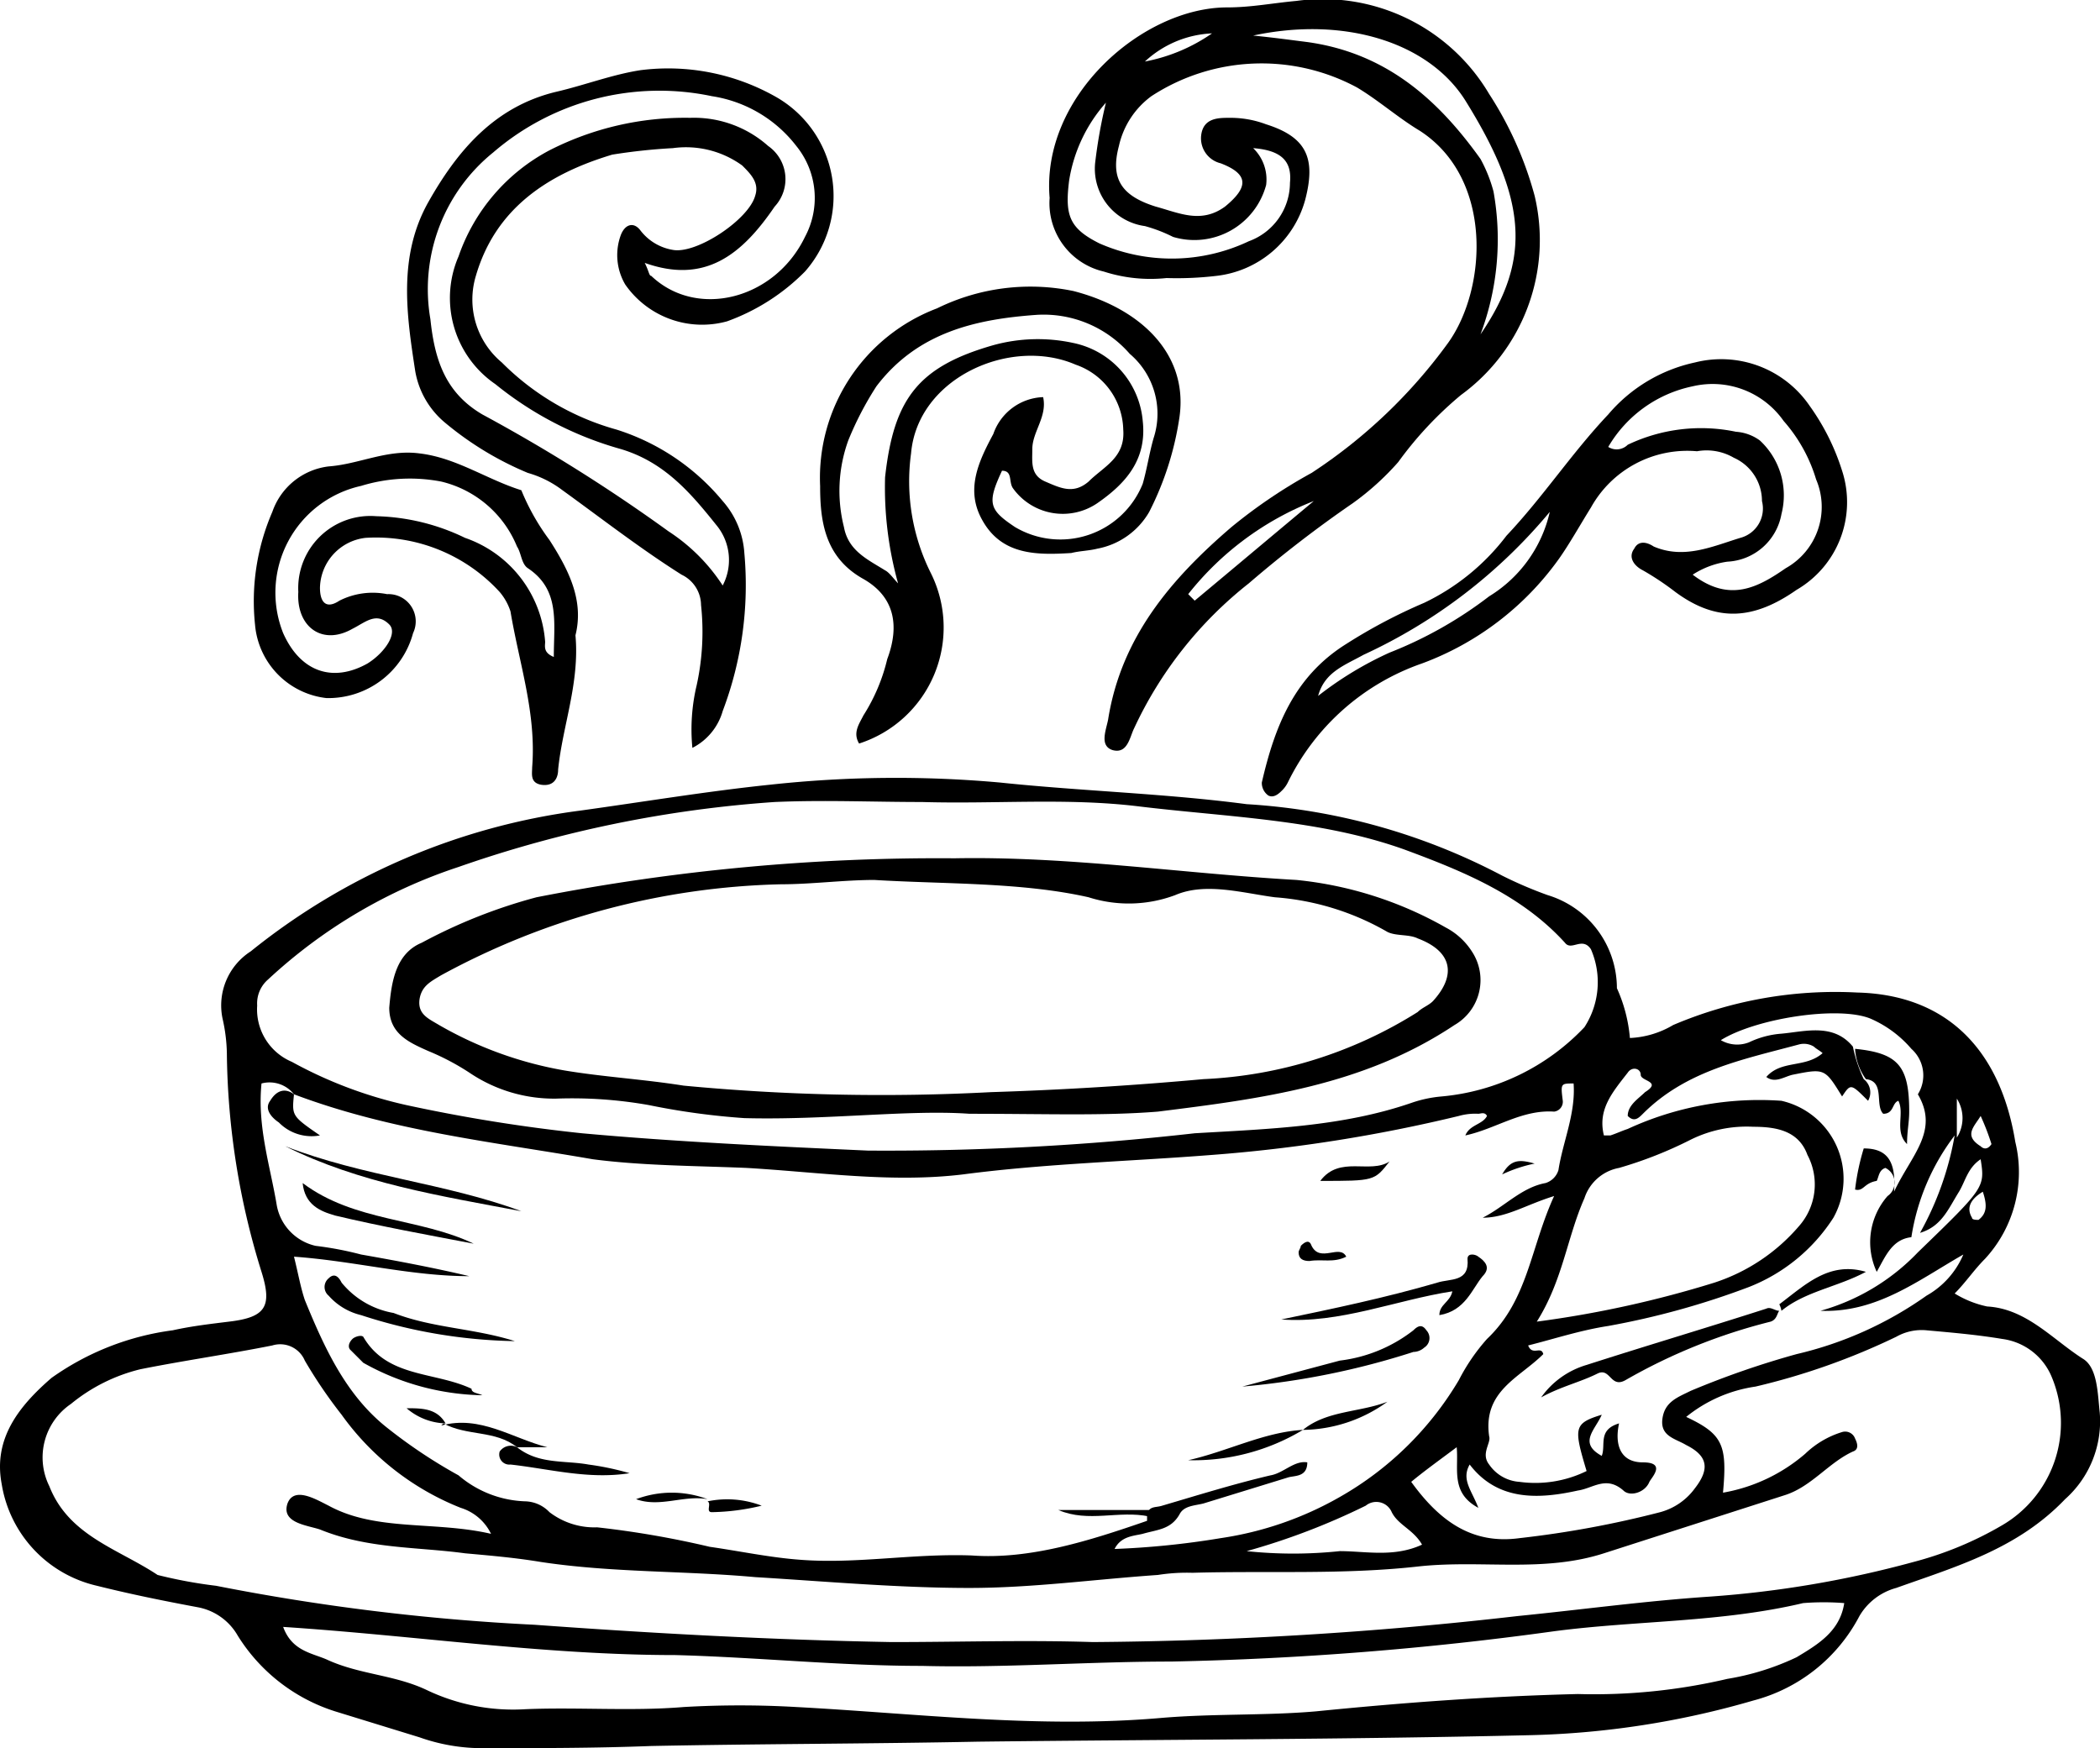
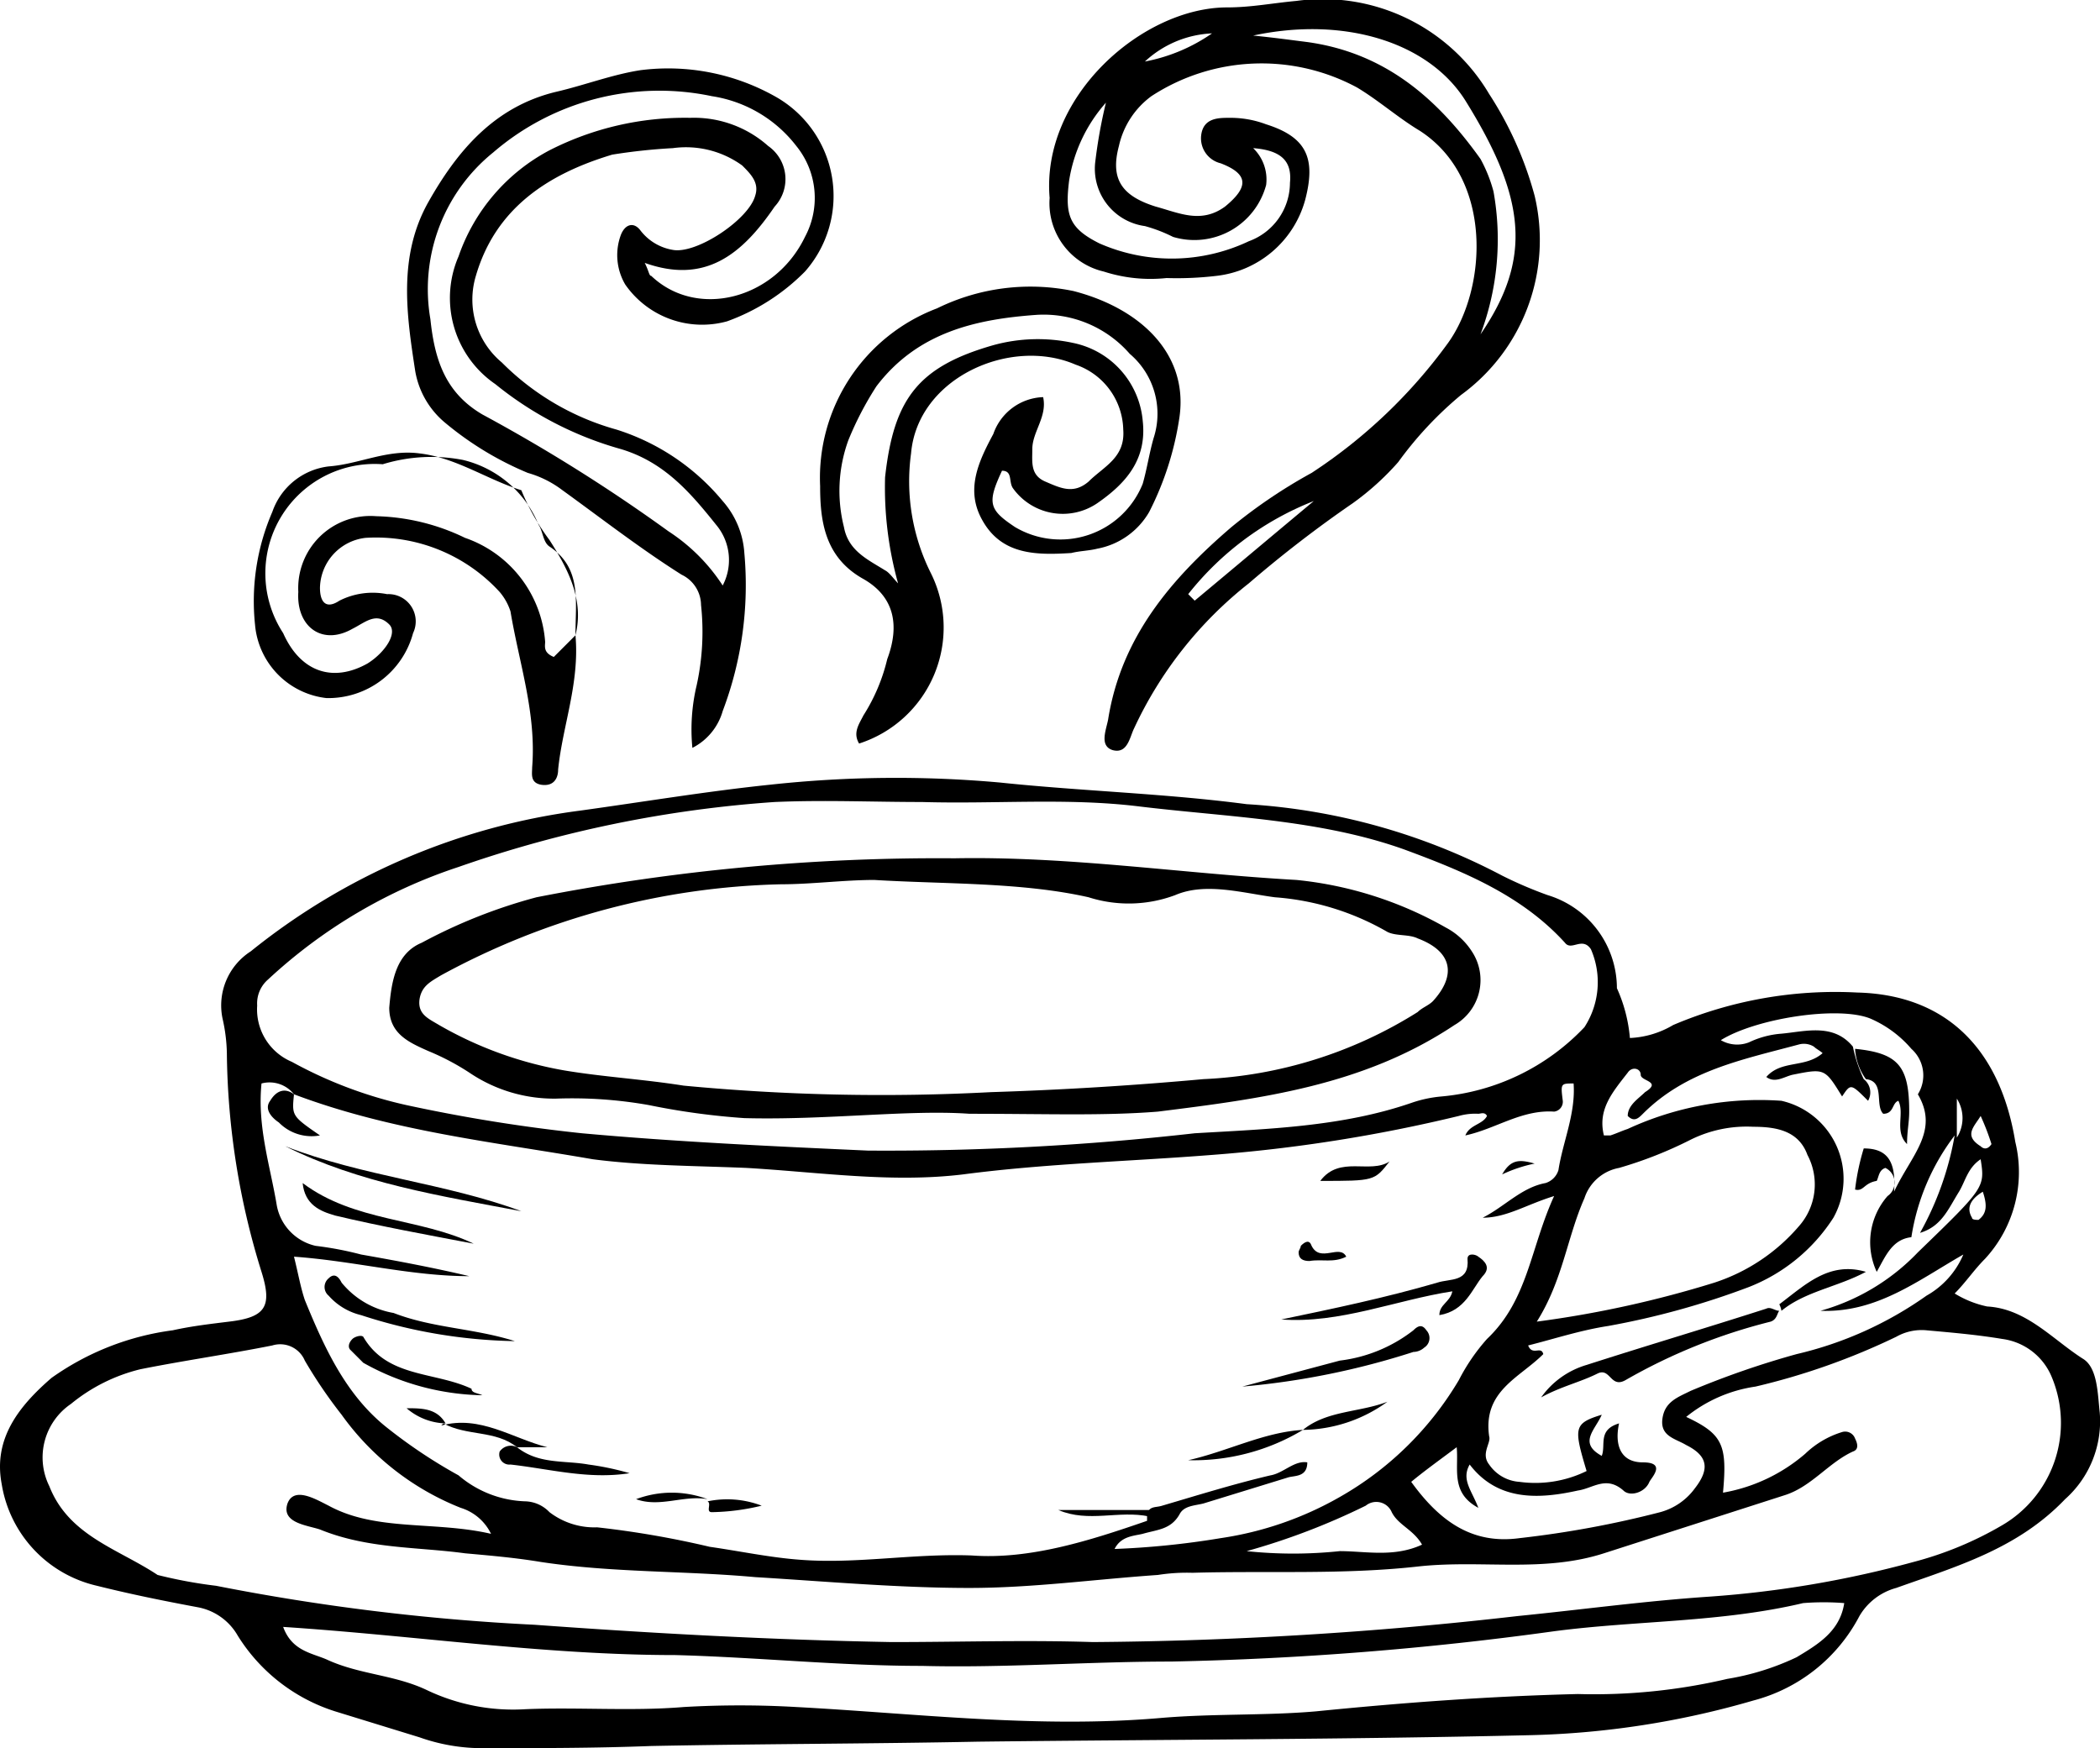
<svg xmlns="http://www.w3.org/2000/svg" viewBox="0 0 96.99 80.742" height="80.742" width="96.99">
  <g transform="translate(-1.922 -8.958)" id="features-icon03">
    <path d="M77.2,56.9a4.274,4.274,0,0,0,2-.6,19.131,19.131,0,0,1,8.5-1.5c4.1.1,6.6,2.6,7.3,6.9a5.9,5.9,0,0,1-1.4,5.4c-.5.5-.9,1.1-1.4,1.6a4.714,4.714,0,0,0,1.5.6c1.8.1,3,1.5,4.4,2.4.7.4.7,1.6.8,2.5a4.817,4.817,0,0,1-1.6,4c-2.2,2.3-5,3.1-7.8,4.1a2.826,2.826,0,0,0-1.7,1.3,7.739,7.739,0,0,1-4.9,3.9,40.2,40.2,0,0,1-10.3,1.6c-8.5.2-17,.2-25.5.3-5,.1-10.1.1-15.1.2-2.6.1-5.2.1-7.9.1a8.675,8.675,0,0,1-2.8-.5L17.4,88a8.224,8.224,0,0,1-4.5-3.5,2.689,2.689,0,0,0-1.8-1.3c-1.6-.3-3.1-.6-4.7-1A5.76,5.76,0,0,1,2,77.5c-.4-2.1.8-3.6,2.3-4.9a12.448,12.448,0,0,1,5.6-2.2c.9-.2,1.8-.3,2.6-.4,1.7-.2,2-.7,1.5-2.3a34.929,34.929,0,0,1-1.6-10.1,7.772,7.772,0,0,0-.2-1.6,2.966,2.966,0,0,1,1.3-3.1,30.475,30.475,0,0,1,15.2-6.5c2.9-.4,5.9-.9,8.8-1.2a53.643,53.643,0,0,1,10.6-.1c3.8.4,7.6.5,11.4,1a29.006,29.006,0,0,1,11.8,3.3,18.945,18.945,0,0,0,2.1.9,4.5,4.5,0,0,1,3.2,4.3A7.006,7.006,0,0,1,77.2,56.9ZM88,58.8a.775.775,0,0,1,.2,1c-.8-.8-.8-.8-1.2-.2-.8-1.3-.8-1.3-2.3-1-.4.1-.8.4-1.2.1.7-.8,1.8-.4,2.6-1.1-.1-.1-.3-.2-.4-.3a.878.878,0,0,0-.7-.1c-2.6.7-5.2,1.2-7.2,3.2-.2.2-.4.4-.7.1,0-.5.5-.8.8-1.1.8-.5-.2-.5-.2-.8s-.4-.4-.6-.1c-.7.9-1.4,1.7-1.1,2.9h.3c.3-.1.5-.2.8-.3a14.505,14.505,0,0,1,7.1-1.3,3.693,3.693,0,0,1,2.4,5.4,8.183,8.183,0,0,1-3.9,3.2,36.865,36.865,0,0,1-6.5,1.8c-1.3.2-2.5.6-3.7.9.2.5.6,0,.7.4-1.1,1.1-2.8,1.7-2.5,3.8.1.3-.4.8,0,1.3a1.839,1.839,0,0,0,1.4.8,5.38,5.38,0,0,0,3.1-.5c-.6-2-.6-2.2.7-2.6-.3.7-1.1,1.3,0,1.9.2-.5-.2-1.2.8-1.5-.2.9,0,1.8,1.1,1.8s.4.7.3.9c-.2.5-.9.7-1.2.4-.8-.7-1.4-.1-2.1,0-1.8.4-3.7.5-5-1.2-.4.7.1,1.2.4,2-1.3-.7-.9-1.8-1-2.8-.8.6-1.5,1.1-2.1,1.6,1.3,1.8,2.8,2.9,5,2.6a46.561,46.561,0,0,0,6.5-1.2,2.919,2.919,0,0,0,1.6-1.1c.7-.9.6-1.5-.4-2-.5-.3-1.2-.4-1.1-1.2s.7-1,1.3-1.3a40.48,40.48,0,0,1,4.9-1.7,17.083,17.083,0,0,0,6-2.7,3.942,3.942,0,0,0,1.7-1.9c-2.1,1.2-4,2.7-6.6,2.6a9.909,9.909,0,0,0,4.5-2.7c3.1-3,3.1-3,2.9-4.3-.6.4-.7,1-1,1.5-.5.8-.8,1.6-1.8,1.9a14.23,14.23,0,0,0,1.6-4.5,10.348,10.348,0,0,0-2,4.7c-.9.1-1.2.9-1.6,1.6h0a3.237,3.237,0,0,1,.5-3.5.755.755,0,0,0-.1-1.3c-.3.1-.3.4-.4.6-.6.1-.6.5-1,.4A10.621,10.621,0,0,1,88,62c1.1,0,1.5.6,1.4,2,.8-1.7,2.1-2.8,1.1-4.5a1.643,1.643,0,0,0-.3-2.1A5.223,5.223,0,0,0,88.3,56c-1.5-.6-5.3,0-6.9,1a1.5,1.5,0,0,0,1.3.1,4.191,4.191,0,0,1,1.5-.4c1.1-.1,2.4-.5,3.3.6A6.606,6.606,0,0,0,88,58.8Zm-72.5.7h0A1.436,1.436,0,0,0,14,59c-.2,2,.4,3.8.7,5.6a2.349,2.349,0,0,0,1.8,1.9,15.524,15.524,0,0,1,2.1.4c1.7.3,3.3.6,5,1-2.7,0-5.3-.7-8.1-.9.2.8.3,1.4.5,2,.9,2.2,1.9,4.4,3.8,5.9a23.672,23.672,0,0,0,3.3,2.2,4.982,4.982,0,0,0,3.1,1.2,1.606,1.606,0,0,1,1.1.5,3.408,3.408,0,0,0,2.2.7,43.391,43.391,0,0,1,5.2.9c1.4.2,2.8.5,4.2.6,2.6.2,5.2-.3,7.9-.2,2.7.2,5.5-.7,8.1-1.6v-.3c.1-.4.4-.3.7-.4,1.7-.5,3.3-1,5-1.4.6-.1,1.1-.7,1.7-.6,0,.7-.6.6-.9.7l-3.9,1.2c-.4.1-.9.1-1.1.5-.4.7-1,.7-1.7.9-.4.1-1,.1-1.3.7a38.7,38.7,0,0,0,4.9-.5,15.662,15.662,0,0,0,5.5-1.9,15,15,0,0,0,5.5-5.4,9.064,9.064,0,0,1,1.3-1.9c1.9-1.8,2-4.2,3.1-6.6-1.3.4-2.2,1-3.3,1,1-.5,1.8-1.4,2.9-1.6a.9.9,0,0,0,.6-.6c.2-1.3.8-2.6.7-4-.6,0-.6,0-.5.8a.458.458,0,0,1-.4.5c-1.5-.1-2.7.8-4.1,1.1.2-.5.8-.5,1-.9-.1-.2-.3-.1-.4-.1a2.769,2.769,0,0,0-.9.1,71.284,71.284,0,0,1-11.4,1.8c-3.8.3-7.7.4-11.5.9-3.3.4-6.6-.1-10-.3-2.4-.1-4.8-.1-7.1-.4C24.7,61.7,20,61.2,15.5,59.5Zm9.1,20.3a2.309,2.309,0,0,0-1.4-1.2,12.356,12.356,0,0,1-5.5-4.3A21.955,21.955,0,0,1,16,71.8a1.234,1.234,0,0,0-1.5-.7c-2,.4-4.1.7-6.1,1.1a8.05,8.05,0,0,0-3.2,1.6,2.988,2.988,0,0,0-1,3.8c.9,2.3,3.2,2.9,5,4.1a21.579,21.579,0,0,0,2.7.5A101.8,101.8,0,0,0,26.6,84c5.5.4,11,.7,16.5.8,3.1,0,6.2-.1,9.3,0A182.5,182.5,0,0,0,72,83.6c3-.3,5.9-.7,8.9-.9a48.6,48.6,0,0,0,9.4-1.6,16.178,16.178,0,0,0,4.1-1.7,5.477,5.477,0,0,0,2.3-6.8,2.877,2.877,0,0,0-2.3-1.8c-1.2-.2-2.4-.3-3.5-.4a2.382,2.382,0,0,0-1.4.3A31.49,31.49,0,0,1,83,73a6.574,6.574,0,0,0-3.2,1.4c1.7.8,1.9,1.3,1.7,3.5a7.886,7.886,0,0,0,3.8-1.8,4.248,4.248,0,0,1,1.7-1,.486.486,0,0,1,.6.3c.1.2.2.5-.1.6-1.1.5-1.9,1.6-3.1,2L76,80.7c-2.8.9-5.6.3-8.5.6-3.5.4-7,.2-10.5.3a8.6,8.6,0,0,0-1.6.1c-2.9.2-5.8.6-8.7.6-3.3,0-6.6-.3-9.9-.5-3.3-.3-6.6-.2-9.9-.7-1.2-.2-2.4-.3-3.5-.4-2.2-.3-4.5-.2-6.7-1.1-.6-.2-1.8-.3-1.5-1.2.3-.8,1.3-.2,1.9.1C19.3,79.7,22,79.2,24.6,79.8ZM44.5,46c-2.3,0-4.5-.1-6.8,0a55.771,55.771,0,0,0-14.6,3,23.882,23.882,0,0,0-8.8,5.2,1.457,1.457,0,0,0-.5,1.2A2.627,2.627,0,0,0,15.4,58a19.968,19.968,0,0,0,5.3,2,75.789,75.789,0,0,0,8.1,1.3c4.4.4,8.8.6,13.2.8a126.2,126.2,0,0,0,15.1-.8c3.4-.2,6.8-.3,10-1.4a5.768,5.768,0,0,1,1.4-.3,10.361,10.361,0,0,0,6.6-3.2,3.814,3.814,0,0,0,.3-3.6c-.4-.6-.9.1-1.2-.3-2-2.2-4.7-3.3-7.4-4.3-3.9-1.4-8.2-1.5-12.3-2C51.2,45.8,47.9,46.1,44.5,46ZM15,84.1c.4,1.1,1.3,1.2,2,1.5,1.5.7,3.1.7,4.6,1.4a9.255,9.255,0,0,0,4.6.9c2.4-.1,4.9.1,7.3-.1a45.1,45.1,0,0,1,5.2,0c5.6.3,11.2,1,16.9.5,2.4-.2,4.8-.1,7.1-.3,4-.4,8-.7,12.1-.8a26.97,26.97,0,0,0,6.9-.7,11.91,11.91,0,0,0,3.2-1c1-.6,2-1.2,2.2-2.5a12.034,12.034,0,0,0-1.9,0c-3.8.9-7.7.8-11.5,1.3A150.718,150.718,0,0,1,56,85.7c-3.8,0-7.7.3-11.5.2-3.8,0-7.6-.4-11.4-.5C27.1,85.4,21.1,84.5,15,84.1ZM72.9,70a49.361,49.361,0,0,0,8.2-1.8A8.679,8.679,0,0,0,85,65.6a2.908,2.908,0,0,0,.4-3.3C85,61.2,84,61,82.9,61a5.829,5.829,0,0,0-2.9.6,18.868,18.868,0,0,1-3.3,1.3,2.076,2.076,0,0,0-1.6,1.4C74.3,66.1,74.1,68.1,72.9,70ZM59.5,80.6a20.5,20.5,0,0,0,4.3,0c1.2,0,2.5.3,3.8-.3-.4-.7-1.1-.9-1.4-1.5a.773.773,0,0,0-1.2-.3A31.624,31.624,0,0,1,59.5,80.6ZM93.4,60.5c-.3.5-.8.9,0,1.4.1.1.3.2.5-.1A11.215,11.215,0,0,0,93.4,60.5Zm-1.1,1a1.674,1.674,0,0,0,0-1.8ZM93.5,64c-.5.3-.8.7-.5,1.2,0,.1.2.1.3.1C93.7,65,93.7,64.6,93.5,64Z" data-name="Path 3048" id="Path_3048" />
    <path d="M55.8,21.8a7.017,7.017,0,0,1-2.9-.3,3.243,3.243,0,0,1-2.5-3.4c-.4-4.7,4.3-8.8,8.2-8.8,1.1,0,2.1-.2,3.2-.3a8.927,8.927,0,0,1,8.9,4.3A16.517,16.517,0,0,1,72.8,18a8.848,8.848,0,0,1-3.4,9.2,16.951,16.951,0,0,0-2.9,3.1,12.448,12.448,0,0,1-2.1,1.9,55.829,55.829,0,0,0-4.8,3.7,18.369,18.369,0,0,0-5.3,6.7c-.2.4-.3,1.2-1,1-.6-.2-.3-.9-.2-1.4.6-3.8,2.9-6.5,5.7-8.9a23.986,23.986,0,0,1,3.7-2.5,24.03,24.03,0,0,0,6.3-6c1.8-2.5,2.1-7.6-1.3-9.8-1-.6-1.9-1.4-2.9-2a9.306,9.306,0,0,0-9.5.4,3.9,3.9,0,0,0-1.5,2.3c-.4,1.5.1,2.3,1.7,2.8,1.1.3,2.1.8,3.2,0,1.1-.9,1.1-1.5-.2-2a1.187,1.187,0,0,1-.9-1.3c.1-.8.8-.8,1.3-.8a4.671,4.671,0,0,1,1.7.3c1.9.6,2.3,1.6,1.8,3.5a4.812,4.812,0,0,1-4.1,3.5A15.52,15.52,0,0,1,55.8,21.8ZM53,13.7a7.084,7.084,0,0,0-1.7,3.6c-.2,1.6,0,2.2,1.4,2.9a8.312,8.312,0,0,0,6.9-.1,2.883,2.883,0,0,0,1.9-2.7c.1-1-.4-1.5-1.7-1.6a2.009,2.009,0,0,1,.6,1.7,3.431,3.431,0,0,1-4.3,2.4,6.943,6.943,0,0,0-1.3-.5,2.674,2.674,0,0,1-2.3-2.9A23.254,23.254,0,0,1,53,13.7ZM70.3,24.4c2.4-3.5,2.1-6.3-.7-10.8-1.7-2.7-5.6-3.9-9.8-3,1,.1,1.7.2,2.5.3,3.6.5,6,2.6,8,5.4a6.713,6.713,0,0,1,.6,1.5A12.473,12.473,0,0,1,70.3,24.4Zm-13.5,12,.3.3c1.8-1.5,3.7-3.1,5.5-4.6A13.818,13.818,0,0,0,56.8,36.4Zm1.1-25.9a4.865,4.865,0,0,0-3.1,1.3A8.055,8.055,0,0,0,57.9,10.5Z" data-name="Path 3049" id="Path_3049" />
    <path d="M33.9,43.5a8.819,8.819,0,0,1,.2-2.9,11.533,11.533,0,0,0,.2-3.7,1.568,1.568,0,0,0-.9-1.4c-1.9-1.2-3.7-2.6-5.5-3.9a4.812,4.812,0,0,0-1.6-.8,14.837,14.837,0,0,1-3.8-2.3,3.969,3.969,0,0,1-1.4-2.4c-.4-2.6-.8-5.3.6-7.8,1.3-2.3,3-4.4,5.9-5.1,1.3-.3,2.6-.8,3.9-1a10.081,10.081,0,0,1,6.2,1.2,5.268,5.268,0,0,1,1.4,8.1,9.672,9.672,0,0,1-3.6,2.3,4.327,4.327,0,0,1-4.7-1.7,2.678,2.678,0,0,1-.2-2.3c.2-.5.6-.6.9-.2a2.371,2.371,0,0,0,1.5.9c1.1.2,3.5-1.4,3.8-2.5.2-.6-.2-1-.6-1.4a4.43,4.43,0,0,0-3.2-.8,26.6,26.6,0,0,0-2.8.3c-3,.9-5.4,2.5-6.3,5.6a3.782,3.782,0,0,0,1.2,4,11.994,11.994,0,0,0,5.3,3.1,10.439,10.439,0,0,1,4.9,3.3,4.012,4.012,0,0,1,1,2.4,16.411,16.411,0,0,1-1,7.3A2.752,2.752,0,0,1,33.9,43.5ZM31.7,21.1c.2.4.2.6.3.6,2.1,2,5.7,1.1,7.1-1.8a3.805,3.805,0,0,0-.4-4.2,6.078,6.078,0,0,0-3.9-2.3A11.759,11.759,0,0,0,24.7,16a8.116,8.116,0,0,0-2.9,7.7c.2,1.9.7,3.4,2.4,4.4a77.307,77.307,0,0,1,8.6,5.4A8.509,8.509,0,0,1,35.3,36a2.528,2.528,0,0,0-.3-2.8c-1.2-1.5-2.4-2.9-4.4-3.5a16.06,16.06,0,0,1-5.8-3,4.826,4.826,0,0,1-1.7-5.9,8.783,8.783,0,0,1,4.2-4.9,13.756,13.756,0,0,1,6.5-1.5,5.154,5.154,0,0,1,3.6,1.3,1.865,1.865,0,0,1,.3,2.8C36.2,20.7,34.5,22.1,31.7,21.1Z" data-name="Path 3050" id="Path_3050" />
    <path d="M50.1,27.3c.2.9-.5,1.6-.5,2.4,0,.6-.1,1.2.6,1.5s1.3.6,2,0c.7-.7,1.7-1.1,1.6-2.4a3.25,3.25,0,0,0-2.2-3c-3-1.3-7.3.6-7.6,4.1a9.471,9.471,0,0,0,.9,5.5,5.631,5.631,0,0,1-3.3,7.9c-.3-.5,0-.9.2-1.3a8.486,8.486,0,0,0,1.1-2.6c.6-1.6.3-2.9-1.1-3.7-1.8-1-2-2.7-2-4.3a8.368,8.368,0,0,1,5.4-8.2,9.772,9.772,0,0,1,6.3-.8c3.1.8,5.3,2.9,4.9,5.8A14.117,14.117,0,0,1,55,32.6a3.513,3.513,0,0,1-2.4,1.7c-.4.1-.8.1-1.2.2-1.6.1-3.2.1-4.1-1.5-.8-1.4-.2-2.7.5-4A2.527,2.527,0,0,1,50.1,27.3Zm-6.7,8.6a16.46,16.46,0,0,1-.6-4.9c.4-3.6,1.5-5.1,5-6.1a7.726,7.726,0,0,1,3.7-.1,4.036,4.036,0,0,1,3.2,3.6c.2,1.8-.8,2.9-2.1,3.8a2.831,2.831,0,0,1-3.9-.7c-.2-.3,0-.8-.5-.8-.7,1.5-.6,1.8.6,2.6a4.1,4.1,0,0,0,5.9-2c.2-.7.3-1.4.5-2.1a3.629,3.629,0,0,0-1.1-3.9,5.277,5.277,0,0,0-4.3-1.8c-2.8.2-5.5.8-7.4,3.3a14.94,14.94,0,0,0-1.3,2.5,6.841,6.841,0,0,0-.2,4c.2,1.1,1.1,1.5,1.9,2C43,35.4,43.2,35.7,43.4,35.9Z" data-name="Path 3051" id="Path_3051" />
-     <path d="M80.3,29.8a5.086,5.086,0,0,0-4.9,2.6c-.5.8-1,1.7-1.5,2.4a13.534,13.534,0,0,1-6.3,4.8,10.855,10.855,0,0,0-6.2,5.5,1.38,1.38,0,0,1-.3.4c-.2.2-.4.3-.6.2a.713.713,0,0,1-.3-.6c.6-2.6,1.5-4.9,3.9-6.4a24.749,24.749,0,0,1,3.6-1.9,10.411,10.411,0,0,0,3.8-3.1c1.7-1.8,3-3.8,4.7-5.6a7.242,7.242,0,0,1,4-2.4,4.947,4.947,0,0,1,5.3,2,10.548,10.548,0,0,1,1.5,3,4.682,4.682,0,0,1-2.1,5.5c-2,1.4-3.7,1.5-5.6.1a13.028,13.028,0,0,0-1.5-1c-.4-.2-.7-.6-.4-1,.2-.4.6-.3.9-.1,1.4.6,2.7,0,4-.4a1.4,1.4,0,0,0,1-1.7,2.188,2.188,0,0,0-1.3-2A2.492,2.492,0,0,0,80.3,29.8Zm-.2,5.7c1.7,1.3,3,.6,4.3-.3a3.242,3.242,0,0,0,1.4-4.1,7.2,7.2,0,0,0-1.5-2.7,4.008,4.008,0,0,0-4.2-1.6,5.9,5.9,0,0,0-3.9,2.8.722.722,0,0,0,.9-.1,7.863,7.863,0,0,1,5-.6,2.1,2.1,0,0,1,1.1.4,3.452,3.452,0,0,1,1,3.4,2.671,2.671,0,0,1-2.5,2.2A3.977,3.977,0,0,0,80.1,35.5ZM62.8,41.1a16.149,16.149,0,0,1,3.3-2,18.861,18.861,0,0,0,4.6-2.6,6.167,6.167,0,0,0,2.8-3.9,24.527,24.527,0,0,1-8.6,6.6C64,39.7,63.1,40,62.8,41.1Z" data-name="Path 3052" id="Path_3052" />
-     <path d="M28.5,38.3c.2,2.2-.6,4.2-.8,6.2,0,.4-.2.8-.8.7-.5-.1-.4-.5-.4-.8.2-2.5-.6-4.8-1-7.2a2.622,2.622,0,0,0-.5-.9,7.739,7.739,0,0,0-6.2-2.5,2.372,2.372,0,0,0-2.1,2.3c0,.7.3,1,.9.6a3.408,3.408,0,0,1,2.2-.3A1.259,1.259,0,0,1,21,38.2a4.054,4.054,0,0,1-4,3,3.731,3.731,0,0,1-3.3-3.4,10.367,10.367,0,0,1,.8-5.2,3.148,3.148,0,0,1,2.6-2.1c1.4-.1,2.7-.8,4.2-.6,1.7.2,3.1,1.2,4.7,1.7a10.46,10.46,0,0,0,1.3,2.3C28.2,35.3,28.9,36.7,28.5,38.3Zm-1,1c0-1.6.3-3.1-1.2-4.1-.3-.2-.3-.7-.5-1a5.045,5.045,0,0,0-3.5-3,7.683,7.683,0,0,0-3.7.2A5.051,5.051,0,0,0,15,38.2c.8,1.8,2.3,2.3,3.9,1.4.8-.5,1.4-1.4,1-1.8-.6-.6-1.1-.1-1.7.2-1.4.8-2.6-.1-2.5-1.7a3.333,3.333,0,0,1,3.6-3.5,9.9,9.9,0,0,1,4.1,1,5.512,5.512,0,0,1,3.7,4.8C27.1,38.8,27,39.1,27.5,39.3Z" data-name="Path 3053" id="Path_3053" />
+     <path d="M28.5,38.3c.2,2.2-.6,4.2-.8,6.2,0,.4-.2.8-.8.7-.5-.1-.4-.5-.4-.8.2-2.5-.6-4.8-1-7.2a2.622,2.622,0,0,0-.5-.9,7.739,7.739,0,0,0-6.2-2.5,2.372,2.372,0,0,0-2.1,2.3c0,.7.3,1,.9.6a3.408,3.408,0,0,1,2.2-.3A1.259,1.259,0,0,1,21,38.2a4.054,4.054,0,0,1-4,3,3.731,3.731,0,0,1-3.3-3.4,10.367,10.367,0,0,1,.8-5.2,3.148,3.148,0,0,1,2.6-2.1c1.4-.1,2.7-.8,4.2-.6,1.7.2,3.1,1.2,4.7,1.7a10.46,10.46,0,0,0,1.3,2.3C28.2,35.3,28.9,36.7,28.5,38.3Zc0-1.6.3-3.1-1.2-4.1-.3-.2-.3-.7-.5-1a5.045,5.045,0,0,0-3.5-3,7.683,7.683,0,0,0-3.7.2A5.051,5.051,0,0,0,15,38.2c.8,1.8,2.3,2.3,3.9,1.4.8-.5,1.4-1.4,1-1.8-.6-.6-1.1-.1-1.7.2-1.4.8-2.6-.1-2.5-1.7a3.333,3.333,0,0,1,3.6-3.5,9.9,9.9,0,0,1,4.1,1,5.512,5.512,0,0,1,3.7,4.8C27.1,38.8,27,39.1,27.5,39.3Z" data-name="Path 3053" id="Path_3053" />
    <path d="M87.6,57.4c2,.2,2.5.8,2.5,2.9,0,.5-.1.9-.1,1.5-.6-.6-.1-1.4-.4-2-.3.1-.2.6-.7.6-.4-.4.1-1.5-.8-1.6A2.654,2.654,0,0,1,87.6,57.4Z" data-name="Path 3054" id="Path_3054" />
    <path d="M55,79c-1.4-.3-2.8.3-4.2-.3H55Z" data-name="Path 3055" id="Path_3055" />
    <path d="M68.4,69.7c0-.5.5-.6.6-1.1-2.6.4-5.2,1.5-7.9,1.3,2.4-.5,4.8-1,7.2-1.7.6-.2,1.5,0,1.4-1.1,0-.3.4-.2.5-.1.3.2.6.5.2.9C69.9,68.5,69.6,69.5,68.4,69.7Z" data-name="Path 3056" id="Path_3056" />
    <path d="M15.1,61.9c3.6,1.4,7.4,1.7,10.9,3C22.3,64.2,18.5,63.6,15.1,61.9Z" data-name="Path 3057" id="Path_3057" />
    <path d="M59.3,73l4.5-1.2a6.861,6.861,0,0,0,3.4-1.4c.2-.2.4-.3.6,0a.521.521,0,0,1-.1.8.764.764,0,0,1-.5.2A35.739,35.739,0,0,1,59.3,73Z" data-name="Path 3058" id="Path_3058" />
    <path d="M25.7,70.9a24.021,24.021,0,0,1-7.1-1.2,2.9,2.9,0,0,1-1.5-.9.52.52,0,0,1,0-.8c.3-.3.5,0,.6.2a3.969,3.969,0,0,0,2.4,1.4C21.9,70.3,23.8,70.3,25.7,70.9Z" data-name="Path 3059" id="Path_3059" />
    <path d="M23.8,66.4c-2.1-.4-4.3-.8-6.4-1.3-.7-.2-1.4-.5-1.5-1.5C18.3,65.4,21.3,65.2,23.8,66.4Z" data-name="Path 3060" id="Path_3060" />
    <path d="M24.2,73.4a11.614,11.614,0,0,1-5.5-1.5l-.6-.6c-.1-.1-.1-.3.1-.5.1-.1.4-.2.5-.1,1.1,1.9,3.3,1.6,5,2.4C23.7,73.3,24,73.3,24.2,73.4Z" data-name="Path 3061" id="Path_3061" />
    <path d="M25.8,75.8c1,.8,2.2.6,3.3.8A12.859,12.859,0,0,1,31,77c-1.9.3-3.7-.2-5.5-.4A.466.466,0,0,1,25,76a.627.627,0,0,1,.8-.2Z" data-name="Path 3062" id="Path_3062" />
    <path d="M62.1,75a9.8,9.8,0,0,1-5.3,1.4c1.8-.4,3.5-1.3,5.3-1.4Z" data-name="Path 3063" id="Path_3063" />
    <path d="M66.1,62.6c-.7.9-.7.9-3.2.9C63.8,62.3,65.2,63.2,66.1,62.6Z" data-name="Path 3064" id="Path_3064" />
    <path d="M25.8,75.8c-1-.8-2.3-.5-3.4-1.1l-.1.1c1.8-.5,3.3.6,4.9,1Z" data-name="Path 3065" id="Path_3065" />
    <path d="M15.5,59.5c-.1,1-.1,1,1.2,1.9a2.119,2.119,0,0,1-1.9-.6c-.3-.2-.7-.6-.4-1,.3-.5.7-.6,1.1-.3Z" data-name="Path 3066" id="Path_3066" />
    <path d="M62.1,75c1.1-.9,2.6-.8,3.9-1.3A6.758,6.758,0,0,1,62.1,75Z" data-name="Path 3067" id="Path_3067" />
    <path d="M34.6,78.2c-1.1-.2-2.2.4-3.3,0a4.688,4.688,0,0,1,3.3,0Z" data-name="Path 3068" id="Path_3068" />
    <path d="M64.1,67c-.6.3-1.1.1-1.7.2-.3,0-.5-.1-.5-.4,0-.1.1-.2.1-.3.2-.2.4-.3.5,0C62.9,67.3,63.8,66.4,64.1,67Z" data-name="Path 3069" id="Path_3069" />
    <path d="M34.6,78.3a4.464,4.464,0,0,1,2.5.2,10.377,10.377,0,0,1-2.3.3c-.3,0,0-.4-.2-.5Z" data-name="Path 3070" id="Path_3070" />
    <path d="M22.5,74.7a2.875,2.875,0,0,1-1.8-.7c.7,0,1.4,0,1.8.7Z" data-name="Path 3071" id="Path_3071" />
    <path d="M71.3,63.2c.4-.7.8-.7,1.5-.5A6.606,6.606,0,0,0,71.3,63.2Z" data-name="Path 3072" id="Path_3072" />
    <path d="M46.7,60.4c-2.8-.2-6.6.3-10.4.2a33.208,33.208,0,0,1-4.4-.6,20.278,20.278,0,0,0-4.3-.3,6.979,6.979,0,0,1-4-1.2,11.4,11.4,0,0,0-1.9-1c-.9-.4-1.8-.8-1.8-2,.1-1.2.3-2.5,1.5-3a24.4,24.4,0,0,1,5.3-2.1A96.314,96.314,0,0,1,46,48.6c5.3-.1,10.5.7,15.8,1a17.438,17.438,0,0,1,6.9,2.2,3.179,3.179,0,0,1,1.2,1.1,2.394,2.394,0,0,1-.8,3.4c-4.2,2.8-8.9,3.4-13.7,4C52.9,60.5,50.3,60.4,46.7,60.4ZM42.3,49.6c-1.4,0-2.9.2-4.3.2A34.4,34.4,0,0,0,22.3,54c-.5.3-.9.5-1,1.1-.1.7.4.9.9,1.2A17.6,17.6,0,0,0,28,58.4c1.8.3,3.6.4,5.5.7a96.214,96.214,0,0,0,14.2.3c3.2-.1,6.5-.3,9.8-.6a20.249,20.249,0,0,0,9.9-3.1c.2-.2.5-.3.7-.5,1.1-1.2.9-2.3-.7-2.9-.4-.2-1-.1-1.4-.3a12.136,12.136,0,0,0-5.2-1.6c-1.5-.2-3.2-.7-4.6-.1a6.113,6.113,0,0,1-4,.1C49.1,49.7,45.6,49.8,42.3,49.6Z" data-name="Path 3073" id="Path_3073" />
    <path d="M84.1,69.5c-.1.1-.1.4-.4.5A26.137,26.137,0,0,0,77,72.7c-.7.4-.7-.6-1.3-.3-.8.4-1.7.6-2.6,1.1A3.928,3.928,0,0,1,75.2,72c2.8-.9,5.5-1.7,8.3-2.6.2-.1.4.1.6.1Z" data-name="Path 3074" id="Path_3074" />
    <path d="M84.2,69.5a1.007,1.007,0,0,0-.1-.3c1.2-.9,2.3-2,4-1.5h0c-1.3.7-2.8.9-3.9,1.8Z" data-name="Path 3075" id="Path_3075" />
  </g>
</svg>